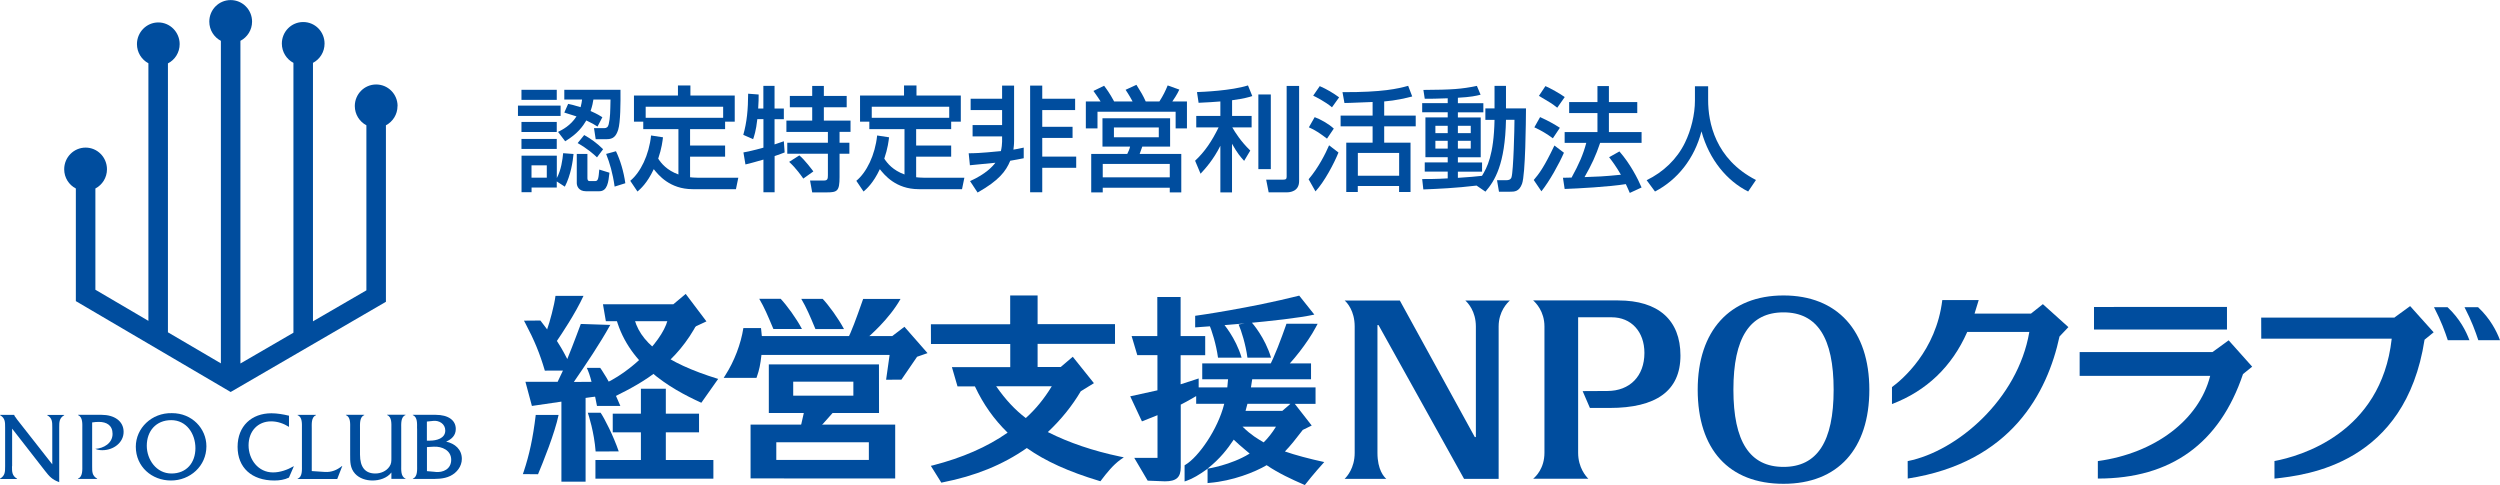
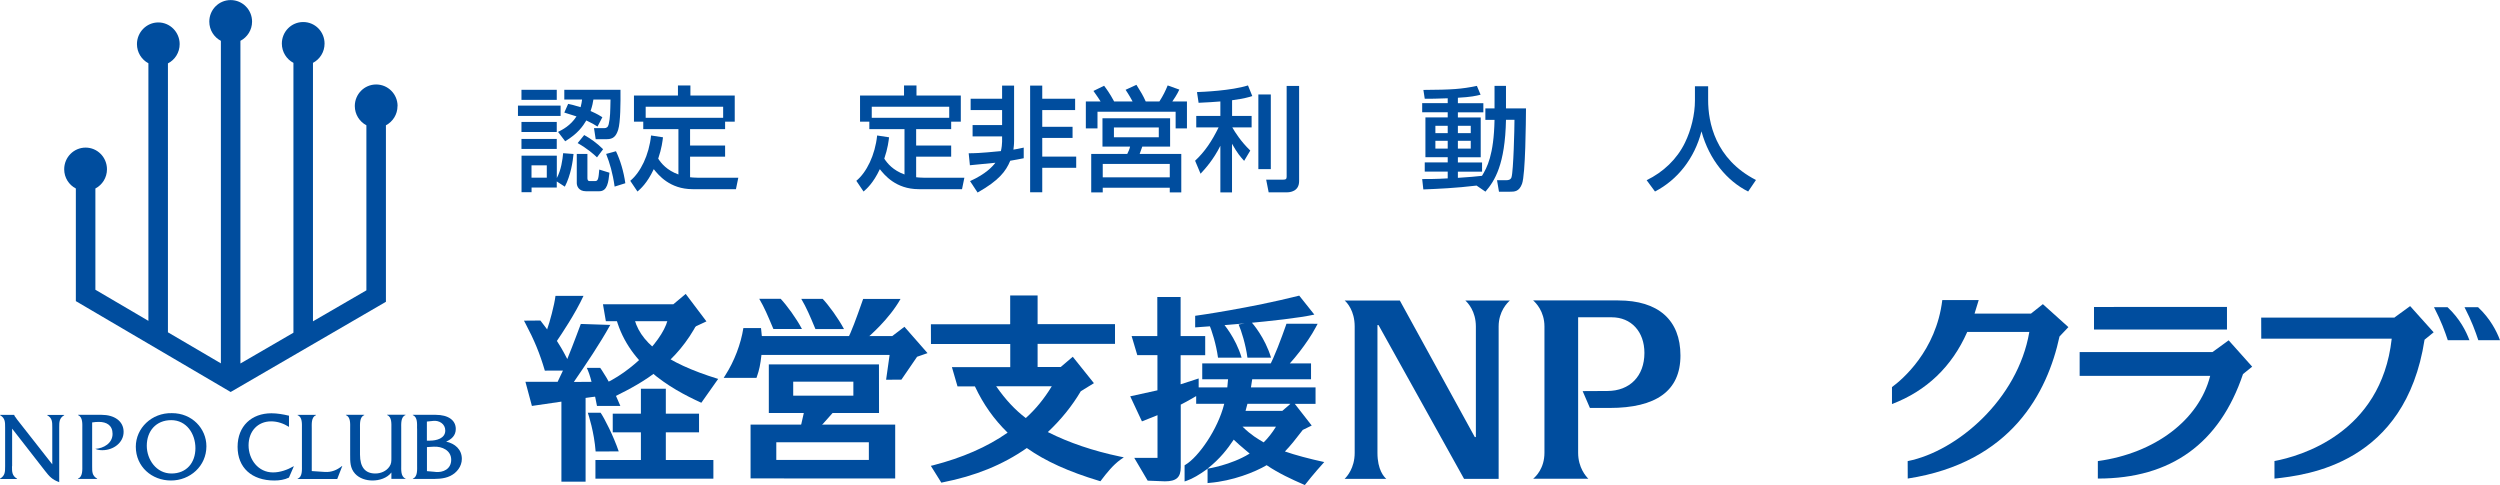
<svg xmlns="http://www.w3.org/2000/svg" id="_レイヤー_2" viewBox="0 0 371.12 72">
  <defs>
    <style>.cls-1{fill:#004d9e;stroke-width:0px;}</style>
  </defs>
  <g id="_フッタ">
    <path class="cls-1" d="M76.89,15.68h6.33v1.53h-6.33v-1.53ZM77.41,13.33h5.24v1.49h-5.24v-1.49ZM77.41,18.1h5.24v1.49h-5.24v-1.49ZM77.41,20.62h5.24v1.49h-5.24v-1.49ZM82.65,26.93v.91h-3.74v.69h-1.49v-5.42h5.24v3.32c.65-1.22.84-2.7.94-3.69l1.54.12c-.1,1.06-.4,3.14-1.29,4.85l-1.19-.77ZM78.9,24.54v1.83h2.27v-1.83h-2.27ZM88.09,14.77c-.07.44-.15.92-.42,1.71,1.06.47,1.41.71,1.75.92l-.72,1.39c-.47-.3-.79-.5-1.66-.91-.52.87-1.26,1.95-3.14,3.09l-1.06-1.39c.64-.32,1.85-.92,2.74-2.3-.54-.18-.91-.3-1.81-.57l.57-1.29c.44.08.77.17,1.85.49.13-.5.17-.76.22-1.14h-2.64v-1.44h8.34c.02,1.96,0,4.83-.34,5.92-.32,1.01-.77,1.41-1.68,1.41h-1.66l-.25-1.64h1.54c.29,0,.54-.13.64-.57.23-.96.23-1.86.27-3.68h-2.53ZM85.62,22.85h1.58v3.54c0,.17,0,.49.32.49h.84c.45,0,.49-.45.6-1.71l1.51.47c-.15,1.39-.3,2.75-1.51,2.75h-1.98c-1.09,0-1.36-.79-1.36-1.21v-4.33ZM86.73,20.05c.99.55,1.9,1.21,2.8,2.1l-.91,1.21c-.45-.44-1.41-1.29-2.87-2.12l.97-1.19ZM91.44,22.45c.64,1.33,1.14,2.99,1.39,4.75l-1.59.5c-.29-2.05-.72-3.47-1.26-4.85l1.46-.4Z" />
    <path class="cls-1" d="M98.42,20.38c-.07.55-.18,1.61-.71,3.17.44.69,1.29,1.73,3,2.35v-6.73h-5.22v-1.11h-1.38v-3.88h6.53v-1.49h1.85v1.49h6.58v3.88h-1.43v1.11h-5.2v2.43h5.2v1.66h-5.2v3.05c.23.02.55.07,1.12.07h6.04l-.35,1.7h-6.43c-3.41,0-5.1-2.13-5.77-2.97-.99,2.11-2.01,2.97-2.42,3.32l-1.07-1.59c1.53-1.26,2.79-3.83,3.09-6.73l1.76.27ZM107.35,17.49v-1.65h-11.5v1.65h11.5Z" />
-     <path class="cls-1" d="M112.42,17.71c-.18,1.71-.5,2.6-.62,2.95l-1.46-.64c.54-1.91.71-3.78.72-6.11l1.56.12c0,.6,0,1.09-.07,2.08h.77v-3.36h1.66v3.36h1.38v1.59h-1.38v3.74c.42-.13.74-.24,1.38-.47l.12,1.66c-.39.15-.69.27-1.49.54v5.37h-1.66v-4.85c-.65.18-2.13.62-2.67.72l-.3-1.78c.59-.12,1.41-.27,2.97-.71v-4.23h-.91ZM120.57,12.76h1.73v1.48h3.39v1.68h-3.39v1.98h3.96v1.68h-1.63v1.61h1.46v1.63h-1.46v3.47c0,2.11-.35,2.27-1.96,2.27h-2.1l-.32-1.76h2.05c.55,0,.6-.25.6-.79v-3.19h-6.03v-1.63h6.03v-1.61h-6.16v-1.68h3.83v-1.98h-3.32v-1.68h3.32v-1.48ZM118.66,23.07c.77.62,1.93,2.17,2.08,2.38l-1.49,1.06c-.32-.44-.99-1.44-2.1-2.48l1.51-.96Z" />
    <path class="cls-1" d="M131.98,20.38c-.07.55-.18,1.61-.71,3.17.44.69,1.29,1.73,3,2.35v-6.73h-5.22v-1.11h-1.38v-3.88h6.53v-1.49h1.85v1.49h6.58v3.88h-1.43v1.11h-5.2v2.43h5.2v1.66h-5.2v3.05c.23.02.55.07,1.12.07h6.04l-.35,1.7h-6.43c-3.41,0-5.1-2.13-5.77-2.97-.99,2.11-2.01,2.97-2.42,3.32l-1.07-1.59c1.53-1.26,2.79-3.83,3.09-6.73l1.76.27ZM140.91,17.49v-1.65h-11.5v1.65h11.5Z" />
    <path class="cls-1" d="M143.8,22.75c.71,0,1.58,0,4.78-.32.12-.47.18-1.09.18-1.39v-.79h-4.38v-1.68h4.38v-2.23h-4.67v-1.68h4.67v-1.95h1.78v8.16c0,.67-.07,1.04-.1,1.34.45-.07.72-.12,1.53-.3v1.58c-.77.15-1.26.25-2,.37-.65,1.58-1.71,2.95-4.85,4.72l-1.12-1.7c2.35-1.04,3.37-2.2,3.76-2.72-.69.08-1.73.18-3.78.37l-.18-1.78ZM154.72,12.71v1.95h4.88v1.68h-4.88v2.48h4.5v1.66h-4.5v2.77h5.04v1.66h-5.04v3.63h-1.8v-15.83h1.8Z" />
    <path class="cls-1" d="M163.38,15.06c-.17-.27-.55-.86-1.06-1.56l1.58-.77c.34.45.81,1.07,1.49,2.33h2.74c-.13-.25-.57-1.04-1.04-1.73l1.61-.74c.64,1.02.97,1.56,1.38,2.47h2.03c.59-.92.89-1.56,1.23-2.38l1.73.62c-.34.74-.86,1.51-1.04,1.76h2.17v4h-1.68v-2.47h-11.6v2.47h-1.73v-4h2.2ZM173.7,17.56v4.2h-4.13c-.05.15-.34.92-.39,1.09h6.18v5.71h-1.71v-.69h-9.95v.69h-1.71v-5.71h5.35c.18-.35.34-.71.42-1.09h-4.1v-4.2h10.04ZM163.7,24.34v1.98h9.95v-1.98h-9.95ZM165.36,18.92v1.46h6.66v-1.46h-6.66Z" />
    <path class="cls-1" d="M181.17,15.06c-.92.08-1.81.13-3.24.2l-.24-1.59c.81-.03,5.09-.2,7.57-.99l.64,1.58c-.52.17-1.19.37-3,.62v2.33h2.9v1.7h-2.87c.44.76,1.24,2.05,2.67,3.44l-.91,1.53c-.5-.55-1.01-1.12-1.8-2.54v7.22h-1.73v-6.92c-1.01,2.03-2.2,3.36-2.94,4.15l-.81-1.93c1.44-1.34,2.48-2.89,3.49-4.95h-3.32v-1.7h3.58v-2.15ZM188.65,14.02v11.09h-1.85v-11.09h1.85ZM192.85,12.76v14.13c0,1.56-1.41,1.66-1.8,1.66h-2.72l-.37-1.88h2.52c.42,0,.52-.12.52-.45v-13.46h1.85Z" />
-     <path class="cls-1" d="M198.69,22.65c-.64,1.59-2.08,4.33-3.41,5.76l-1.02-1.8c1.46-1.71,2.5-3.79,3.04-5.04l1.39,1.07ZM195.16,17.39c.87.32,2.08.99,2.84,1.7l-1.01,1.49c-1.14-.86-1.78-1.28-2.69-1.68l.86-1.51ZM195.92,12.79c1.02.44,1.98,1.01,2.87,1.66l-1.06,1.48c-1.01-.86-2.48-1.58-2.79-1.73l.97-1.41ZM203.77,15.14c-.47.02-2.8.12-3.32.13-.3.02-.54.02-.87.02l-.29-1.61c5.96.03,8.24-.52,9.75-.94l.6,1.58c-.97.25-2.42.6-4.16.74v2.1h4.68v1.59h-4.68v2.43h3.91v7.32h-1.7v-.89h-6.13v.89h-1.71v-7.32h3.91v-2.43h-4.75v-1.59h4.75v-2.01ZM201.57,22.7v3.39h6.13v-3.39h-6.13Z" />
    <path class="cls-1" d="M219.18,27.55c-3.05.37-5.79.49-7.89.57l-.17-1.54c.97,0,2.03,0,3.79-.1v-1.01h-3.41v-1.36h3.41v-.77h-3.31v-5.91h3.31v-.76h-3.79v-1.36h3.79v-.72c-1.59.07-2.58.07-3.41.07l-.2-1.31c4.28-.03,5.64-.12,7.94-.6l.55,1.31c-.67.17-1.44.35-3.37.45v.81h3.78v1.36h-3.78v.76h3.39v5.91h-3.39v.77h3.59v1.36h-3.59v.92c1.7-.1,2.65-.2,3.58-.3.74-1.21,1.76-3.06,1.86-8.31h-1.36v-1.7h1.36v-3.34h1.7v3.34h2.97c-.02,2-.07,9.77-.59,11.2-.44,1.17-1.11,1.17-1.83,1.17h-1.59l-.29-1.71h1.38c.62,0,.72-.3.77-.44.29-.96.44-7.23.44-8.53h-1.26c-.13,6.63-1.66,9.06-3.05,10.67l-1.33-.91ZM213.08,18.67v1.09h1.83v-1.09h-1.83ZM213.08,20.9v1.16h1.83v-1.16h-1.83ZM216.42,18.67v1.09h1.91v-1.09h-1.91ZM216.42,20.9v1.16h1.91v-1.16h-1.91Z" />
-     <path class="cls-1" d="M232.16,22.68c-.71,1.63-2.13,4.2-3.34,5.72l-1.14-1.68c.74-.87,1.48-1.78,3.07-5.12l1.41,1.07ZM228.62,17.38c1.29.59,2.08,1.04,2.94,1.59l-1.04,1.56c-.87-.65-1.75-1.17-2.75-1.63l.86-1.53ZM229.41,12.78c.69.29,2.27,1.17,2.87,1.63l-1.11,1.58c-.79-.62-.99-.74-2.72-1.76l.96-1.44ZM237.54,21.2c-.64,1.91-1.29,3.29-2.32,5.09,1.93-.07,2.69-.08,5.4-.35-.65-1.16-1.38-2.13-1.75-2.6l1.53-.86c1.58,1.8,2.72,4.01,3.29,5.35l-1.75.81c-.22-.5-.37-.86-.59-1.31-2.43.4-7.22.66-9.08.72l-.25-1.66c.23,0,1.14-.03,1.28-.03,1.11-2.03,1.71-3.39,2.18-5.15h-3.21v-1.61h4.87v-2.82h-4.2v-1.63h4.2v-2.37h1.7v2.37h4.21v1.63h-4.21v2.82h4.85v1.61h-6.16Z" />
    <path class="cls-1" d="M251.61,12.81h1.96v2.06c0,3.26,1.02,8.73,7.1,11.85l-1.16,1.71c-3.09-1.54-5.77-4.68-6.93-8.93-1.04,4.03-3.56,7.2-6.9,8.93l-1.24-1.68c2.45-1.19,4.5-3.11,5.69-5.57.91-1.86,1.48-4.2,1.48-6.24v-2.13Z" />
    <path class="cls-1" d="M149.91,48.12h.05v-4.26c.1,0,3.97,0,4.07,0v4.26h11.49v2.93h-11.49v3.43h3.43s1.59-1.34,1.79-1.52c.06.08,3.07,3.84,3.14,3.92-.09.06-1.95,1.2-1.95,1.2-1.27,2.15-2.89,4.17-4.84,6.01l-.05.05.06.03c3.11,1.56,6.68,2.77,10.63,3.6,0,0,.43.08.59.12-.13.08-.49.34-.49.34-1.1.79-2.02,1.94-2.87,3.06,0,0-.08.11-.11.15-.05-.01-.18-.05-.18-.05-4.56-1.38-7.97-2.92-10.72-4.86l-.03-.02-.03.02c-3.54,2.47-7.62,4.13-12.48,5.08,0,0-.14.03-.18.04-.03-.06-1.49-2.39-1.56-2.5.1-.03.35-.08.35-.08,4.31-1.11,8.01-2.72,11-4.81l.05-.03-.04-.04c-2.01-1.97-3.58-4.2-4.8-6.8v-.03h-2.6c-.02-.07-.79-2.75-.83-2.86h8.66v-3.43h-11.77c0-.09-.01-2.83-.01-2.93h11.74ZM156.04,57.34h-8.17l.06.07c1.34,1.92,2.75,3.43,4.31,4.62l.04.02.03-.02c1.43-1.29,2.7-2.84,3.78-4.62l.05-.07h-.09Z" />
    <path class="cls-1" d="M89.1,54.61h0s1.48,1.99,2.99,5.65c-.15,0-3.39,0-3.47,0-.27-1.47-.87-4.17-1.34-5.26,0,0-.12-.29-.17-.39h1.99Z" />
    <path class="cls-1" d="M81.24,48.83c.33-.88,1.06-3.54,1.22-4.91h4.16c-1.2,2.61-3.31,5.75-3.93,6.66l-.02.03.02.03c.3.44.86,1.37,1.47,2.56l.05.1.04-.1c.85-2.06,1.89-4.92,1.97-5.11.07,0,4.2.14,4.37.15-1.53,2.77-3.56,5.77-5.35,8.38l-.05.08s3.89-.03,3.99-.03c0,.09-.02,2.02-.02,2.09-.08.02-2.23.31-2.23.31v12.43h-3.59v-11.88s-4.29.63-4.38.64c-.02-.09-.93-3.47-.96-3.58h4.78l.29-.62.5-1.05h-.08s-2.54.01-2.61.01c-.74-2.53-1.55-4.5-2.89-7.03,0,0-.15-.28-.21-.39.15,0,2.44-.02,2.44-.02,0,.03.68.85.95,1.25l.05.08.03-.09Z" />
-     <path class="cls-1" d="M77.74,70.03c.85-2.56,1.37-4.98,1.78-8.35,0,0,0-.04,0-.08.1,0,3.29,0,3.4,0-.56,2.71-2.31,7.03-3.05,8.8-.06,0-2.12-.02-2.25-.02.03-.1.12-.36.12-.36" />
    <path class="cls-1" d="M87.25,61.27h1.91c.56.81,1.91,3.45,2.69,5.74-.14,0-3.35.01-3.43.01-.22-2.91-1.05-5.41-1.16-5.75" />
    <path class="cls-1" d="M95.09,61.41h.05v-3.7c.1,0,3.61,0,3.7,0v3.7h4.93c0,.1,0,2.68,0,2.77h-4.93v4.11h7.06v2.77h-17.51c0-.1,0-2.67,0-2.77h6.75v-4.11h-4.18v-2.77h4.12Z" />
    <path class="cls-1" d="M99.94,45.18s1.64-1.37,1.64-1.37c0,0,.15-.13.21-.18.06.08,3.01,3.99,3.08,4.08-.11.05-3.01,1.39-3.06,1.42-.05-.04-1.43-1.45-1.43-1.45-.04-.01-9.97,0-10.44,0,0-.08-.41-2.4-.43-2.51h10.43Z" />
    <path class="cls-1" d="M89.09,57.24c4.61-1.82,9.82-7.13,10.13-10.33,0,0,.02-.21.03-.29.1.02,4.43.77,4.56.79-.04.08-.16.33-.16.33-3.19,6.22-8.04,8.98-12.34,11.09,0-.02-2.34-1.12-2.83-1.34.16-.07.61-.24.61-.24" />
    <path class="cls-1" d="M91.3,46.63c.13,0,2.67.1,2.74.1.71,4.07,4.71,7.1,12.57,9.52-.08.11-2.45,3.47-2.5,3.54-4.7-2.14-11.1-5.82-12.81-13.16" />
    <path class="cls-1" d="M192.87,43.89s2.15,2.69,2.24,2.81c-4.42.99-17.07,1.86-17.69,1.9,0-.1,0-1.64,0-1.72.46-.06,8.13-1.15,15.43-2.99M181.43,47.84c.11.12,2,2.26,2.88,5.25-.13,0-3.41,0-3.5,0-.26-1.93-.93-4.09-1.32-4.92.11-.01,1.88-.33,1.93-.34M185.79,47.84c.11.12,2,2.26,2.89,5.25-.13,0-3.41,0-3.5,0-.25-1.93-.93-4.09-1.31-4.92.12-.01,1.88-.33,1.93-.34M195,48.07h.6c-.06.11-.29.54-.29.54-1.19,2.26-3.66,5.36-4.83,6.3l-.12.1s-1.85-.18-2.23-.21c.06-.1.32-.51.32-.51.61-.99,1.82-4.2,2.44-5.99,0,0,.06-.17.08-.24h4.04ZM194.35,53.95h.27v2.35h-16.15v-2.35h15.89ZM183.12,65.3c-.86,1.29-1.99,2.79-3.88,4.28,0,0,3.48-.53,6.22-2.22l.05-.03-.74-.62c-.54-.46-1.16-.98-1.59-1.41l-.04-.04-.03.05ZM171.75,49.89h.05v-5.8h3.46s0,5.8,0,5.8c0,0,3.55,0,3.65,0,0,.1,0,2.75,0,2.84h-3.65v4.32s2.55-.83,2.68-.87c0,.12,0,1.33,0,1.33h4.25s.17-1.86.18-1.94h3.63c-.02.1-.3,1.94-.3,1.94h9.59v2.44h-3.08s2.44,3.14,2.51,3.22c-.1.05-1.33.65-1.33.65-.02.02-.27.35-.27.35-.82,1.08-1.53,1.96-2.33,2.8l-.05.05.07.02c1.39.49,3.59,1.08,5.77,1.55-.27.29-1.65,1.83-2.88,3.41-.05-.02-.21-.09-.21-.09-1.7-.74-3.68-1.65-5.42-2.83l-.02-.02h-.03c-1.75,1.03-5.02,2.33-8.47,2.62,0,0-.19.01-.29.03v-2.13l-.08.06c-1.13.83-2.16,1.42-2.98,1.71,0,0-.24.08-.35.12v-2.4s.13-.08.13-.08c1.93-1.15,4.8-5.24,5.74-8.99l.02-.06h-4.17v-1.14l-.08.04c-1.13.68-2.17,1.2-2.18,1.21h-.03v9.31c0,1.51-.66,2.09-2.35,2.09,0,0-2.42-.09-2.56-.1-.03-.04-1.91-3.25-1.99-3.38h3.45v-6.34s-2.22.88-2.31.92c-.04-.08-1.69-3.61-1.74-3.72.12-.02,4.04-.89,4.04-.89v-5.22h-2.99c-.02-.06-.8-2.72-.84-2.83h3.78ZM189.32,63.34h-4.87l.09.08c1.18,1.16,2.2,1.75,3.02,2.23l.03.02.03-.03c.6-.59,1.28-1.45,1.75-2.23l.04-.07h-.09ZM191.42,59.94h-6.24l-.28,1.05h5.46s1.1-.95,1.1-.95l.1-.09h-.13Z" />
    <path class="cls-1" d="M132.89,63.02c0,.1,0,7.91,0,8.01-.1,0-21.37-.01-21.47-.01v-7.99c.1,0,21.36,0,21.46,0M128.94,65.65h-13.7v2.63h13.74v-2.63h-.05Z" />
    <path class="cls-1" d="M114.14,54.09c.1,0,16.25,0,16.34,0,0,.1.01,7.12.01,7.22-.1,0-16.26,0-16.36,0v-7.24ZM126.63,56.66h-8.88v2.08h8.93v-2.08h-.05Z" />
    <path class="cls-1" d="M115.89,44.36c.88.93,2.32,2.88,3.16,4.48h-4.24c-.02-.05-.17-.4-.17-.4-.59-1.41-1.19-2.84-1.93-4.08.15,0,3.13,0,3.17,0" />
    <path class="cls-1" d="M122.13,44.37c.88.93,2.32,2.89,3.16,4.48h-4.24c-.02-.05-.16-.38-.16-.38-.58-1.41-1.2-2.86-1.94-4.1.16,0,3.13,0,3.17,0" />
    <path class="cls-1" d="M113.13,49.89h19.32s1.62-1.23,1.81-1.38c.06.07,3.33,3.8,3.43,3.91-.13.04-1.55.54-1.55.54-.03.02-2.25,3.28-2.33,3.4-.05,0-2.16.01-2.27.01.02-.11.52-3.68.52-3.68h-19.03v.04c-.15,1.39-.33,2.22-.67,3.18,0,0-.04.13-.06.18h-4.87c.07-.11.27-.43.27-.43,1.3-2.03,2.29-4.62,2.65-6.96.08,0,2.54,0,2.62,0,.01.08.12,1.18.12,1.18h.05Z" />
    <path class="cls-1" d="M119.54,60.32c.08.01,4.4.37,4.59.39-.13.14-3.07,3.45-3.07,3.45,0-.03-2.06-.13-2.35-.14.03-.11.82-3.62.84-3.71" />
    <path class="cls-1" d="M133.68,44.38c-1.64,2.93-4.56,5.49-5.43,6.21,0-.01-2.13.02-2.55.03.75-1.51,1.41-3.34,2.23-5.67,0,0,.18-.51.2-.57h5.55Z" />
    <path class="cls-1" d="M224.15,44.6c-.38.33-1.68,1.61-1.68,3.87,0,0,0,22.52,0,22.62h-5.13c-.03-.05-12.7-22.83-12.7-22.83h-.16v18.97c0,2.53.98,3.57,1.32,3.86h-6.2c.34-.32,1.5-1.6,1.5-3.86v-18.75c0-2.36-1.14-3.56-1.49-3.87h8.19s11.13,20.27,11.13,20.27h.16v-16.4c0-2.31-1.21-3.54-1.57-3.87h6.64Z" />
    <path class="cls-1" d="M240.23,44.6c5.95,0,9.23,2.91,9.23,8.18s-3.64,7.78-10.53,7.78h-2.91c-.02-.05-1.02-2.37-1.08-2.5.15,0,3.66-.02,3.66-.02,3.35,0,5.51-2.21,5.51-5.65,0-3.16-1.96-5.29-4.86-5.29h-4.98v20.11c0,2.22,1.18,3.53,1.52,3.86h-8.2c.39-.32,1.68-1.54,1.68-3.86v-18.75c0-2.25-1.3-3.54-1.69-3.87h12.64Z" />
-     <path class="cls-1" d="M252.02,57.85c0-8.75,4.76-13.99,12.74-13.99s12.74,5.23,12.74,13.99-4.64,13.97-12.74,13.97-12.74-5.09-12.74-13.97M257.32,57.85c0,7.72,2.44,11.46,7.44,11.46s7.44-3.75,7.44-11.46-2.44-11.48-7.44-11.48-7.44,3.76-7.44,11.48" />
    <path class="cls-1" d="M293.74,44.53c-.04.11-.62,2.02-.62,2.02h8.38s1.58-1.26,1.76-1.4c.06.06,3.72,3.34,3.79,3.41-.07.07-1.32,1.39-1.32,1.39-1.8,8.33-7.16,18.72-22.53,21.09,0-.11-.01-2.51-.01-2.59,7.35-1.46,16.33-9.17,18.05-19.12v-.06s-9.2,0-9.2,0l-.02.03c-2.26,5.12-6.02,8.72-11.16,10.68v-2.52c1.5-1.09,6.56-5.36,7.47-12.92h5.4Z" />
    <path class="cls-1" d="M330.59,45.56v3.36h-19.74c0-.1,0-3.26,0-3.35.1,0,19.63-.01,19.73-.01" />
    <path class="cls-1" d="M328.44,52.25h.02s2.31-1.68,2.38-1.73c.06.07,3.42,3.82,3.49,3.91-.08.06-1.36,1.1-1.36,1.1-3.47,10.3-10.7,15.51-21.5,15.51h-.05v-2.6s.04,0,.04,0c8.43-1.16,14.96-6.1,16.62-12.58l.02-.06h-19.38c0-.1,0-3.44,0-3.54h19.71Z" />
    <path class="cls-1" d="M355.38,47.17h.02s2.31-1.68,2.38-1.73c.06.06,3.42,3.82,3.49,3.89-.08.07-1.35,1.1-1.35,1.1-2.85,18.43-17.41,20.09-22.28,20.62v-2.61c3.73-.7,15.82-4.05,17.4-18.11v-.06s-19.36,0-19.36,0c0-.1-.01-3.02-.01-3.12h19.71Z" />
    <path class="cls-1" d="M367.86,45.6c1.82,1.7,2.77,3.59,3.26,4.9-.14,0-3.15,0-3.22,0-.45-1.35-.95-2.76-2.05-4.9h2.01Z" />
    <path class="cls-1" d="M363.33,45.6c1.82,1.7,2.77,3.59,3.25,4.9-.14,0-3.15,0-3.21,0-.45-1.35-.95-2.76-2.05-4.9h2.01Z" />
    <path class="cls-1" d="M59.02,15.74c0-1.77-1.42-3.2-3.18-3.2s-3.17,1.44-3.17,3.2c0,1.24.7,2.32,1.72,2.86v24.5c-.55.32-4.02,2.34-7.93,4.6V9.33c1.02-.53,1.72-1.61,1.72-2.86,0-1.77-1.41-3.2-3.17-3.2s-3.17,1.43-3.17,3.2c0,1.24.7,2.33,1.72,2.86v40.06c-3.11,1.8-6.13,3.56-7.87,4.57V6.06c1.02-.53,1.73-1.61,1.73-2.85,0-1.77-1.42-3.2-3.18-3.2s-3.17,1.43-3.17,3.2c0,1.24.7,2.32,1.72,2.85v47.88c-1.75-1.02-4.76-2.79-7.86-4.61V9.41c1.03-.52,1.74-1.61,1.74-2.86,0-1.77-1.42-3.22-3.17-3.22s-3.17,1.45-3.17,3.22c0,1.23.69,2.31,1.7,2.84v38.24c-3.88-2.29-7.32-4.3-7.87-4.62v-15.03c1.02-.53,1.72-1.61,1.72-2.85,0-1.78-1.42-3.22-3.17-3.22s-3.18,1.43-3.18,3.22c0,1.24.7,2.32,1.73,2.85v16.72l22.98,13.49,23.05-13.39v-26.2c1.02-.54,1.72-1.61,1.72-2.86" />
    <path class="cls-1" d="M1.78,69.22c0,.81-.01,1.39.75,1.84v.05H0v-.05c.76-.45.76-1.02.76-1.84v-5.77c0-.8,0-1.39-.74-1.81v-.05h2.08c.06.18.12.26.22.37l.2.29,5.24,6.68v-5.48c0-.8.01-1.39-.75-1.81v-.05h2.52v.05c-.74.43-.74,1.01-.74,1.81v8.12c-1.01-.35-1.46-.83-2.09-1.65l-4.9-6.29v5.59Z" />
    <path class="cls-1" d="M15.08,61.58c1.86,0,3.27.91,3.27,2.53s-1.53,2.72-3.15,2.72c-.36,0-.72-.04-1.05-.2,1.23-.07,2.56-.83,2.56-2.22,0-1.28-.89-1.78-2.03-1.78-.35,0-.68.03-1,.08v6.53c0,.81-.01,1.38.74,1.81v.05h-2.85v-.05c.73-.26.65-1.33.65-1.98v-5.45c0-.65.09-1.71-.63-1.99v-.05h3.47Z" />
    <path class="cls-1" d="M30.64,66.25c0,2.94-2.42,5.08-5.26,5.08s-5.22-2.05-5.22-5.02c0-2.75,2.36-5.05,5.36-4.98,3-.01,5.12,2.3,5.12,4.91M21.79,66.18c0,2.03,1.41,4.11,3.66,4.11s3.56-1.61,3.56-3.76-1.33-4.16-3.59-4.16-3.63,1.62-3.63,3.8" />
    <path class="cls-1" d="M42.9,63.37c-.79-.5-1.7-.82-2.65-.82-1.98,0-3.35,1.46-3.35,3.56s1.43,4.02,3.63,4.02c1.07,0,2.14-.39,3.05-.91h.04l-.73,1.68c-.67.32-1.42.43-2.16.43-3.37,0-5.46-1.91-5.46-5s2.09-4.98,5.02-4.98c.88,0,1.76.16,2.61.36v1.66Z" />
    <path class="cls-1" d="M48.23,70.06c.97.06,1.81-.28,2.53-.88h.05l-.75,1.93h-5.88v-.05c.73-.26.64-1.33.64-1.98v-5.45c0-.67.09-1.72-.64-1.99v-.05h2.73v.05c-.73.27-.63,1.34-.63,1.99v6.3l1.94.13Z" />
    <path class="cls-1" d="M58.1,70.14c-.63.84-1.8,1.19-2.8,1.19-.94,0-1.94-.3-2.59-1.01-.76-.84-.73-1.81-.73-2.85v-3.86c0-.65.1-1.71-.63-1.98v-.05h2.72v.05c-.71.27-.63,1.33-.63,1.98v3.86c0,1.92.8,2.82,2.27,2.82.8,0,1.62-.33,2.09-1.01.31-.44.3-.8.3-1.32v-4.36c0-.65.09-1.71-.63-1.98v-.05h2.72v.05c-.72.27-.63,1.33-.63,1.99v5.45c0,.65-.09,1.71.64,1.98v.05h-2.1v-.96Z" />
    <path class="cls-1" d="M61.91,63.61c0-.65.1-1.71-.63-1.98v-.05h3.39c1.89,0,2.99.81,2.99,2.1,0,.97-.62,1.52-1.43,1.88,1.29.28,2.33,1.14,2.33,2.56,0,1.12-.76,2.07-1.71,2.53-1,.49-2.13.45-3.2.45h-2.36v-.05c.72-.27.63-1.33.63-1.99v-5.46ZM63.84,65.41c.93,0,2.26-.31,2.26-1.5,0-1-.92-1.52-1.77-1.43l-.96.1v2.84h.47ZM64.62,70.06c1.17.12,2.36-.43,2.36-1.81s-1.34-2.01-2.6-1.94l-1,.06v3.57l1.24.11Z" />
  </g>
</svg>